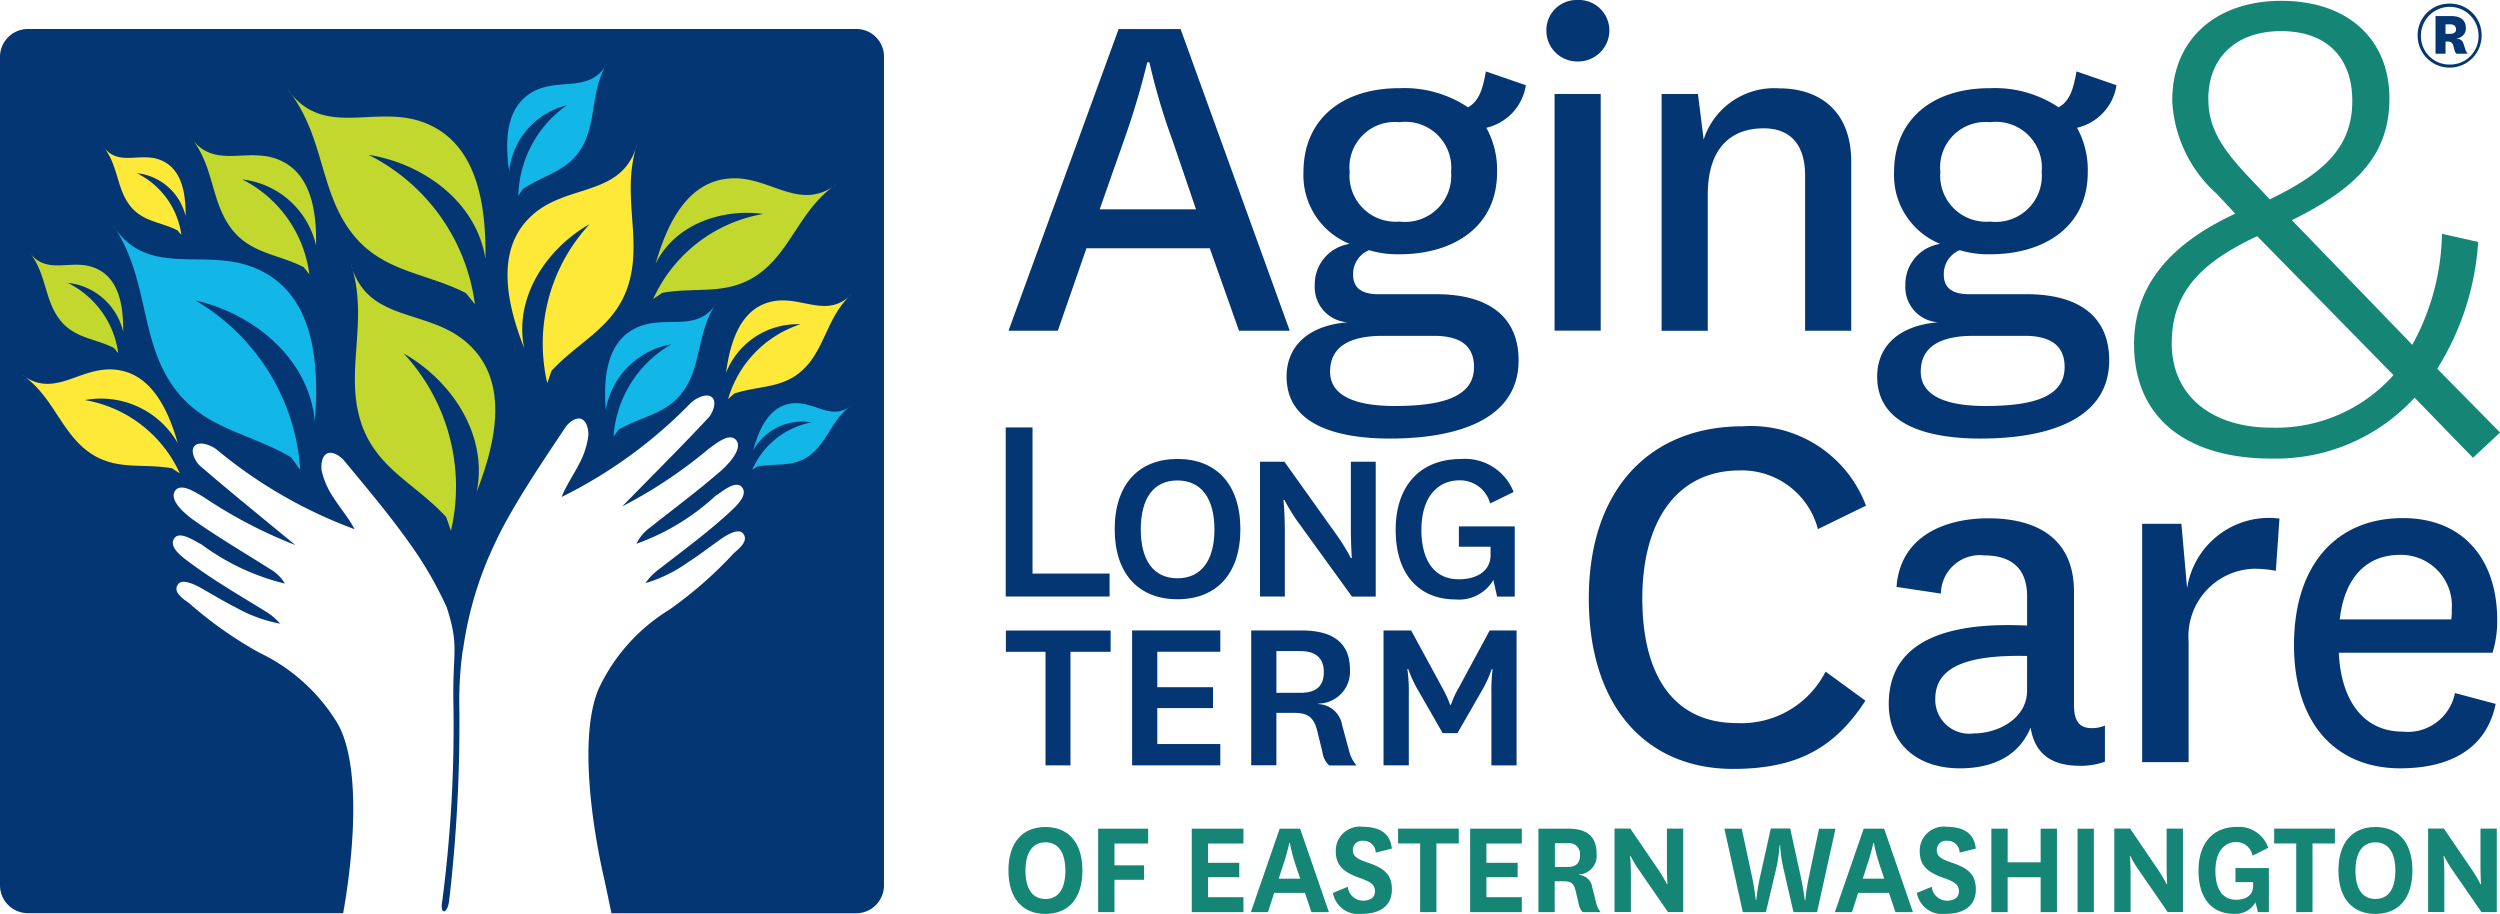
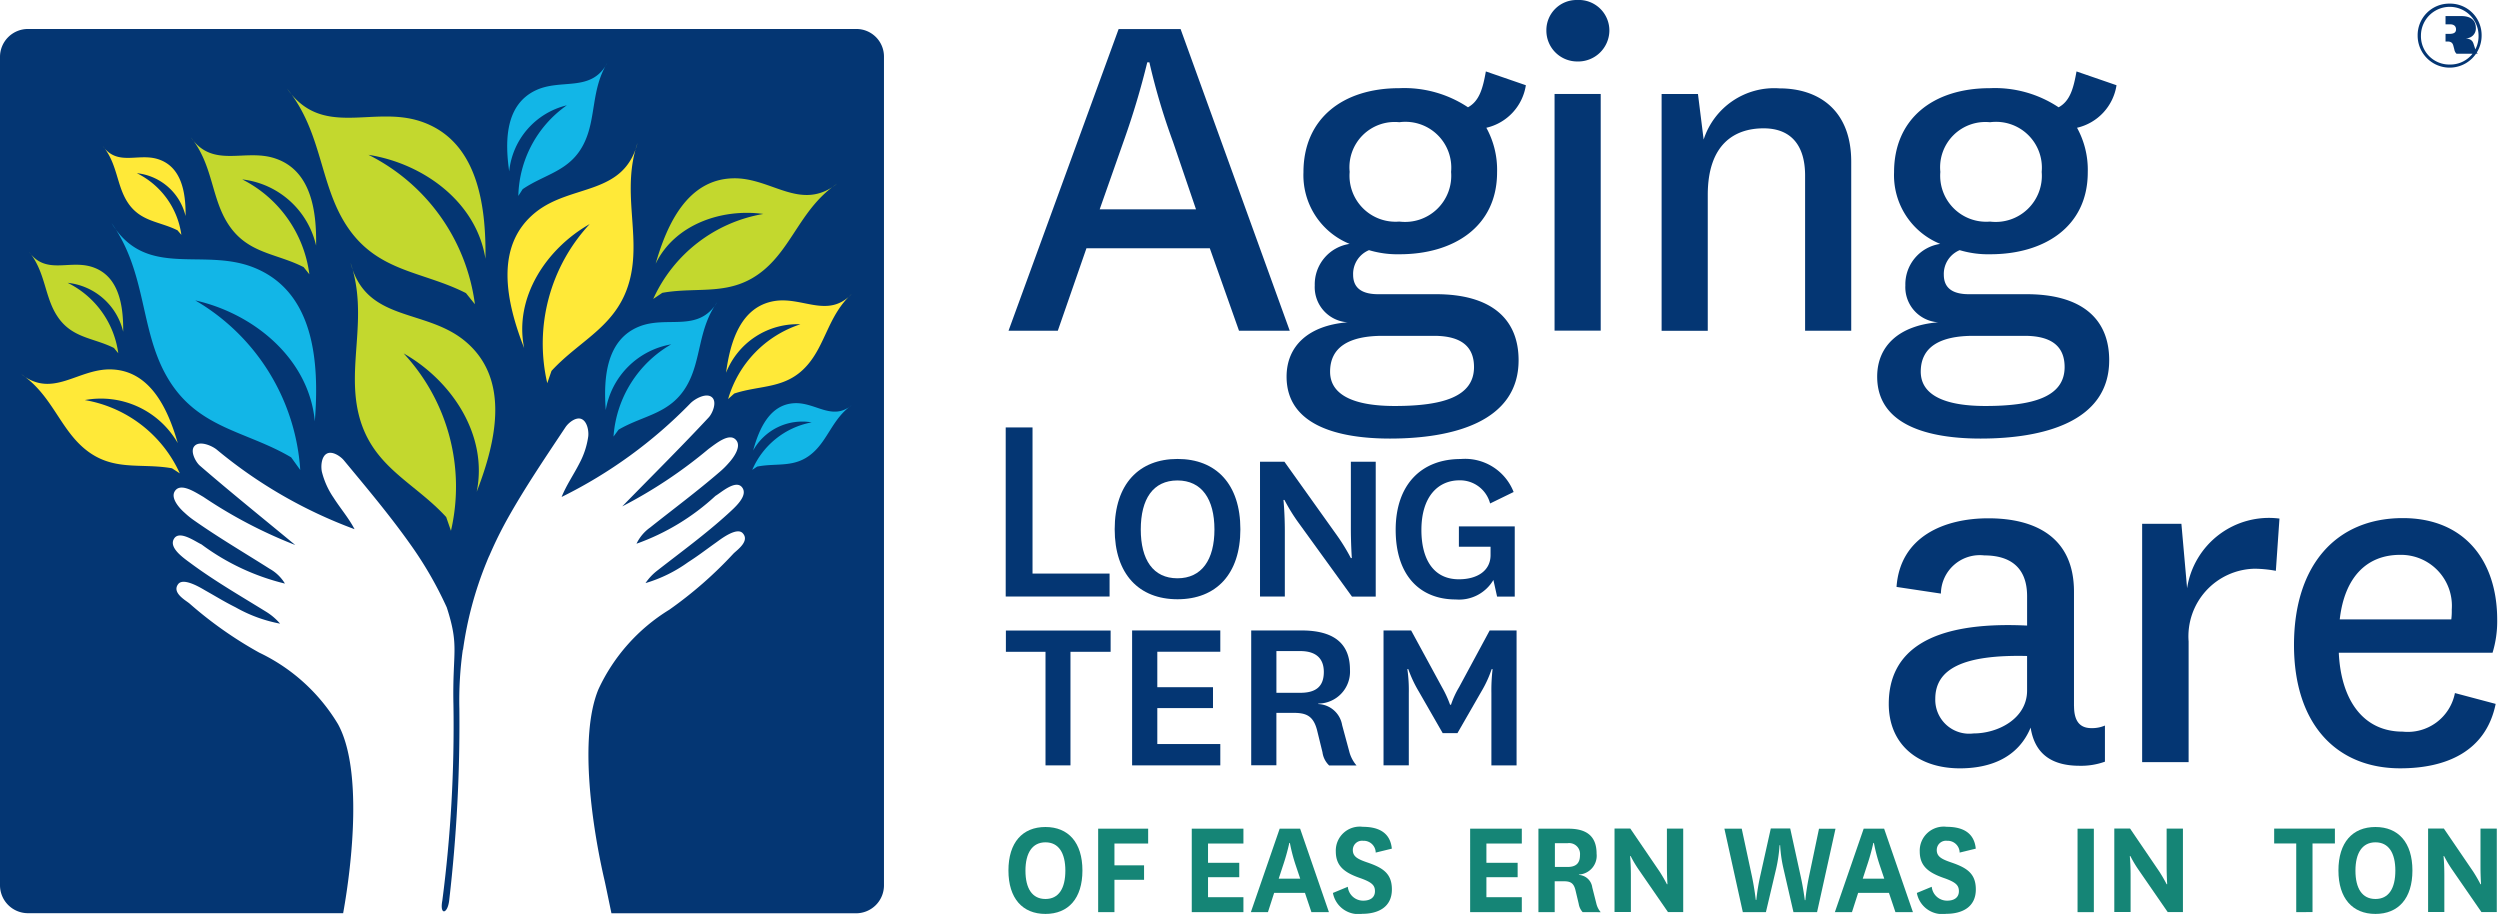
<svg xmlns="http://www.w3.org/2000/svg" width="149.999" height="54.834" viewBox="0 0 149.999 54.834">
  <defs>
    <clipPath id="clip-path">
      <rect id="Rectangle_9" data-name="Rectangle 9" width="149.999" height="54.834" fill="none" />
    </clipPath>
  </defs>
  <g id="Group_7" data-name="Group 7" transform="translate(0 0)">
    <g id="Group_1" data-name="Group 1" transform="translate(0 0)" clip-path="url(#clip-path)">
      <path id="Path_1" data-name="Path 1" d="M51.377,1.371H1.676A1.676,1.676,0,0,0,0,3.047v49.7a1.677,1.677,0,0,0,1.676,1.676H20.589c.549-3.043,1.161-8.657-.308-11.34a11.051,11.051,0,0,0-4.728-4.294,23.88,23.88,0,0,1-4.189-2.952c-.245-.2-1.064-.645-.673-1.16.327-.429,1.434.274,1.637.389.828.468,1.122.661,1.811,1.007a8.628,8.628,0,0,0,2.666.978A3.581,3.581,0,0,0,16,36.357c-1.523-.943-3.082-1.84-4.518-2.9-.462-.341-1.386-.962-1.035-1.511.327-.52,1.3.2,1.637.346a13.873,13.873,0,0,0,5.012,2.355,2.478,2.478,0,0,0-.914-.886c-1.508-.957-3.043-1.858-4.5-2.879a4.906,4.906,0,0,1-.606-.486c-.256-.222-.867-.852-.588-1.291.337-.534,1.194.039,1.709.337a28.236,28.236,0,0,0,5.518,2.89c-2.123-1.754-3.952-3.227-5.725-4.762-.255-.222-.6-.872-.322-1.175.3-.337,1.03-.033,1.334.212a28.183,28.183,0,0,0,8.272,4.776c-.366-.692-.862-1.262-1.262-1.892a4.8,4.8,0,0,1-.7-1.556c-.067-.327-.033-.924.313-1.093.323-.158.795.16,1,.4,1.368,1.651,2.759,3.3,4,5.055a22.561,22.561,0,0,1,2.181,3.78c.771,2.384.332,2.639.4,5.826a80.968,80.968,0,0,1-.668,11.773c-.169.9.332.814.418-.062a91.921,91.921,0,0,0,.606-11.446,21.962,21.962,0,0,1,.208-3.563.136.136,0,0,1,.009.024,21.73,21.73,0,0,1,1.387-5.2c.053-.124.1-.255.158-.38a.437.437,0,0,1,.039-.081c.072-.169.145-.332.221-.5.27-.592.569-1.18.891-1.757,1.05-1.869,2.263-3.655,3.453-5.446.174-.26.606-.621.943-.5.361.134.463.721.423,1.054a4.832,4.832,0,0,1-.534,1.623c-.337.664-.771,1.286-1.064,2.008a28.165,28.165,0,0,0,7.728-5.619c.274-.279.967-.659,1.3-.356.308.279.029.953-.2,1.2-1.6,1.719-3.265,3.371-5.191,5.341a28.186,28.186,0,0,0,5.181-3.448c.482-.351,1.277-1.012,1.666-.515.323.408-.221,1.1-.448,1.348a4.848,4.848,0,0,1-.549.544c-1.348,1.165-2.783,2.229-4.174,3.337a2.513,2.513,0,0,0-.819.973,13.777,13.777,0,0,0,4.738-2.871c.318-.183,1.213-1,1.594-.515.4.506-.448,1.224-.871,1.613-1.32,1.2-2.778,2.263-4.184,3.361a3.24,3.24,0,0,0-.737.775,8.476,8.476,0,0,0,2.551-1.251c.645-.415.921-.64,1.69-1.189.193-.134,1.218-.953,1.589-.558.444.472-.322,1-.548,1.222a24.318,24.318,0,0,1-3.857,3.375A11.044,11.044,0,0,0,35.91,40.98c-1.222,2.928-.322,8.527.356,11.449.039.16.193.905.42,2H51.363a1.676,1.676,0,0,0,1.675-1.675V3.047a1.655,1.655,0,0,0-1.661-1.676" transform="translate(0 0.368)" fill="#043673" fill-rule="evenodd" />
      <path id="Path_2" data-name="Path 2" d="M24.316,16.46c-2.6-1.329-5.325-1.243-7.16-4.045C15.519,9.916,15.7,6.8,13.588,4.2c2.109,2.981,5.089,1.007,7.979,1.946,3.4,1.112,3.967,4.911,3.919,8.253-.544-3.415-3.728-5.716-7.021-6.236a11.725,11.725,0,0,1,6.389,8.966Z" transform="translate(3.641 1.126)" fill="#c3d82e" />
      <path id="Path_3" data-name="Path 3" d="M22.327,27.69c-1.969-2.153-4.547-3.033-5.283-6.3-.649-2.909.612-5.768-.453-8.947.924,3.535,4.411,2.73,6.791,4.628,2.792,2.234,1.987,5.985.775,9.1.688-3.385-1.483-6.654-4.383-8.3a11.74,11.74,0,0,1,2.838,10.642Z" transform="translate(4.445 3.334)" fill="#c3d82e" />
      <path id="Path_4" data-name="Path 4" d="M15.8,14.287c-1.647-.847-3.37-.8-4.527-2.582-1.03-1.584-.905-3.553-2.239-5.2,1.33,1.888,3.227.65,5.051,1.257,2.153.714,2.5,3.117,2.461,5.23a5.15,5.15,0,0,0-4.43-3.969,7.439,7.439,0,0,1,4.026,5.692Z" transform="translate(2.419 1.742)" fill="#c3d82e" />
      <path id="Path_5" data-name="Path 5" d="M31.456,15.309c2.186-.394,4.141.26,6.091-1.368,1.733-1.449,2.282-3.751,4.387-5.171-2.182,1.7-3.92-.385-6.227-.332C33,8.5,31.754,11.125,31.057,13.561c1.141-2.355,3.957-3.327,6.461-2.985a8.894,8.894,0,0,0-6.606,5.1Z" transform="translate(8.282 2.261)" fill="#c3d82e" />
      <path id="Path_6" data-name="Path 6" d="M6.469,17.684c-1.232-.621-2.523-.578-3.394-1.9-.78-1.17-.7-2.649-1.7-3.867,1.005,1.4,2.412.463,3.78.905,1.613.516,1.887,2.306,1.869,3.886a3.839,3.839,0,0,0-3.333-2.933A5.531,5.531,0,0,1,6.729,18Z" transform="translate(0.367 3.194)" fill="#c3d82e" />
      <path id="Path_7" data-name="Path 7" d="M26.653,20.442c1.773-1.931,4.083-2.721,4.743-5.652.587-2.611-.545-5.177.418-8.022-.833,3.169-3.962,2.446-6.1,4.146-2.508,2-1.79,5.373-.7,8.16-.621-3.038,1.334-5.969,3.933-7.444A10.537,10.537,0,0,0,26.4,21.178Z" transform="translate(6.436 1.813)" fill="#ffe938" />
      <path id="Path_8" data-name="Path 8" d="M10.048,23.413c-1.883-.337-3.573.226-5.253-1.179C3.3,20.981,2.826,19,1.01,17.769c1.883,1.47,3.38-.332,5.368-.289,2.341.053,3.415,2.322,4.016,4.421A5.314,5.314,0,0,0,4.819,19.32a7.685,7.685,0,0,1,5.7,4.4Z" transform="translate(0.271 4.684)" fill="#ffe938" />
      <path id="Path_9" data-name="Path 9" d="M34.848,19.886c1.575-.525,3.1-.255,4.358-1.671,1.126-1.262,1.286-3.024,2.687-4.3-1.43,1.492-2.947.139-4.647.423-2,.342-2.639,2.418-2.888,4.3a4.6,4.6,0,0,1,4.463-2.909,6.664,6.664,0,0,0-4.339,4.487Z" transform="translate(9.205 3.727)" fill="#ffe938" />
      <path id="Path_10" data-name="Path 10" d="M9.346,11.967c-1.083-.544-2.215-.506-2.981-1.661-.683-1.031-.611-2.325-1.5-3.394.881,1.227,2.119.4,3.323.789,1.415.458,1.661,2.027,1.642,3.409A3.371,3.371,0,0,0,6.906,8.539a4.86,4.86,0,0,1,2.672,3.7Z" transform="translate(1.304 1.852)" fill="#ffe938" />
      <path id="Path_11" data-name="Path 11" d="M16.055,24.612c-2.73-1.618-5.687-1.714-7.482-4.888-1.6-2.821-1.186-6.2-3.294-9.167C7.355,13.942,10.735,12,13.807,13.22c3.611,1.435,3.957,5.6,3.668,9.231-.346-3.747-3.644-6.461-7.174-7.256a12.735,12.735,0,0,1,6.3,10.174Z" transform="translate(1.414 2.829)" fill="#12b6e7" />
      <path id="Path_12" data-name="Path 12" d="M29.443,21.947c1.5-.881,3.11-.929,4.1-2.653.881-1.537.654-3.377,1.814-4.989-1.141,1.845-2.985.785-4.665,1.449-1.974.781-2.167,3.048-2.019,5.017A4.815,4.815,0,0,1,32.6,16.828a6.942,6.942,0,0,0-3.461,5.533Z" transform="translate(7.672 3.833)" fill="#12b6e7" />
      <path id="Path_13" data-name="Path 13" d="M35.892,22.883c1.189-.236,2.268.107,3.318-.809.938-.809,1.213-2.076,2.349-2.869-1.175.948-2.148-.174-3.409-.126-1.487.057-2.138,1.511-2.5,2.84a3.369,3.369,0,0,1,3.511-1.689,4.844,4.844,0,0,0-3.564,2.85Z" transform="translate(9.538 5.112)" fill="#12b6e7" />
      <path id="Path_14" data-name="Path 14" d="M24.928,10.552c1.353-.924,2.871-1.074,3.688-2.764.732-1.5.41-3.221,1.392-4.814-.959,1.8-2.76.919-4.3,1.651-1.816.862-1.854,3.01-1.589,4.859a4.548,4.548,0,0,1,3.458-3.962,6.828,6.828,0,0,0-2.909,5.436Z" transform="translate(6.432 0.797)" fill="#12b6e7" />
      <path id="Path_15" data-name="Path 15" d="M47.72,41.743c0-1.685.847-2.609,2.22-2.609s2.219.929,2.219,2.609-.847,2.606-2.219,2.606-2.22-.929-2.22-2.606m1.021.01c0,1.064.4,1.7,1.2,1.7s1.194-.637,1.194-1.7-.4-1.7-1.194-1.7-1.2.645-1.2,1.7" transform="translate(12.786 10.486)" fill="#158576" />
      <path id="Path_16" data-name="Path 16" d="M51.966,44.221V39.214h3v.89H52.943v1.31H54.72v.867H52.943v1.94Z" transform="translate(13.923 10.507)" fill="#158576" />
      <path id="Path_17" data-name="Path 17" d="M59.495,44.221h-3.1V39.214h3.1v.89H57.371v1.155h1.874v.867H57.371v1.2h2.124Z" transform="translate(15.11 10.507)" fill="#158576" />
      <path id="Path_18" data-name="Path 18" d="M62.438,43.066H60.589l-.372,1.156H59.192l1.729-5.008h1.227l1.728,5.008h-1.05Zm-1.575-.852h1.291l-.251-.747a10.118,10.118,0,0,1-.37-1.4H61.5a13.112,13.112,0,0,1-.389,1.387Z" transform="translate(15.859 10.507)" fill="#158576" />
      <path id="Path_19" data-name="Path 19" d="M63.969,42.723a.921.921,0,0,0,.929.833c.415,0,.7-.188.7-.568,0-.356-.188-.535-.857-.776-.976-.332-1.492-.732-1.492-1.608a1.437,1.437,0,0,1,1.623-1.478c.943,0,1.647.347,1.738,1.31l-.967.236a.719.719,0,0,0-.752-.708.553.553,0,0,0-.621.554c0,.4.3.553.9.756.905.313,1.444.654,1.444,1.608,0,1.055-.809,1.464-1.786,1.464a1.551,1.551,0,0,1-1.752-1.253Z" transform="translate(16.899 10.483)" fill="#158576" />
-       <path id="Path_20" data-name="Path 20" d="M67.481,44.221V40.1H66.158v-.89H69.8v.89H68.459v4.117Z" transform="translate(17.726 10.507)" fill="#158576" />
      <path id="Path_21" data-name="Path 21" d="M72.669,44.221h-3.1V39.214h3.1v.89H70.545v1.155h1.874v.867H70.545v1.2h2.124Z" transform="translate(18.639 10.507)" fill="#158576" />
      <path id="Path_22" data-name="Path 22" d="M75.453,44.221a.968.968,0,0,1-.236-.5l-.188-.79c-.107-.477-.323-.563-.728-.563h-.525v1.854H72.8V39.214h1.8c1.073,0,1.69.432,1.69,1.5a1.129,1.129,0,0,1-1.06,1.251v.024a.859.859,0,0,1,.8.747l.241.952a1.244,1.244,0,0,0,.265.535ZM73.782,41.51h.761c.491,0,.751-.2.751-.713a.653.653,0,0,0-.74-.713h-.766V41.51Z" transform="translate(19.505 10.507)" fill="#158576" />
      <path id="Path_23" data-name="Path 23" d="M79.1,41.782a8.812,8.812,0,0,1,.443.766h.034s-.034-.458-.034-1.1V39.211h.978v5.008h-.914l-1.754-2.543a7.063,7.063,0,0,1-.486-.818h-.034s.048.453.048,1.146v2.21H76.4V39.206h.945Z" transform="translate(20.471 10.505)" fill="#158576" />
      <path id="Path_24" data-name="Path 24" d="M86.183,42.1c.162.742.241,1.4.241,1.4h.033a14.016,14.016,0,0,1,.213-1.386l.606-2.895h.99L87.16,44.222H85.744l-.606-2.639a8.127,8.127,0,0,1-.193-1.377h-.034a9.017,9.017,0,0,1-.2,1.386l-.62,2.63H82.706L81.6,39.214h1.04l.616,2.874c.155.742.227,1.4.227,1.4h.032a12.774,12.774,0,0,1,.227-1.4l.642-2.885h1.165Z" transform="translate(21.863 10.506)" fill="#158576" />
      <path id="Path_25" data-name="Path 25" d="M90.073,43.066H88.224l-.371,1.156H86.827l1.729-5.008h1.227l1.728,5.008h-1.05ZM88.5,42.214h1.291l-.251-.747a10.119,10.119,0,0,1-.37-1.4h-.034a13.111,13.111,0,0,1-.389,1.387Z" transform="translate(23.264 10.507)" fill="#158576" />
      <path id="Path_26" data-name="Path 26" d="M91.6,42.723a.921.921,0,0,0,.929.833c.415,0,.7-.188.7-.568,0-.356-.188-.535-.857-.776-.976-.332-1.492-.732-1.492-1.608a1.437,1.437,0,0,1,1.623-1.478c.943,0,1.647.347,1.738,1.31l-.967.236a.719.719,0,0,0-.752-.708.553.553,0,0,0-.621.554c0,.4.3.553.9.756.905.313,1.444.654,1.444,1.608,0,1.055-.809,1.464-1.787,1.464a1.551,1.551,0,0,1-1.752-1.253Z" transform="translate(24.304 10.483)" fill="#158576" />
-       <path id="Path_27" data-name="Path 27" d="M94.233,44.221V39.214h.978v2.017H97.19V39.214h.978v5.007H97.19V42.127H95.21v2.095Z" transform="translate(25.248 10.507)" fill="#158576" />
      <rect id="Rectangle_7" data-name="Rectangle 7" width="0.978" height="5.007" transform="translate(124.652 49.721)" fill="#158576" />
      <path id="Path_28" data-name="Path 28" d="M102.747,41.782a8.814,8.814,0,0,1,.443.766h.034s-.034-.458-.034-1.1V39.211h.978v5.008h-.914L101.5,41.676a7.065,7.065,0,0,1-.486-.818h-.034s.048.453.048,1.146v2.21h-.978V39.206h.945Z" transform="translate(26.807 10.505)" fill="#158576" />
-       <path id="Path_29" data-name="Path 29" d="M108.256,41.6v2.644H107.6l-.145-.587a1.4,1.4,0,0,1-1.31.688c-1.238,0-2.11-.853-2.11-2.587,0-1.675.881-2.628,2.3-2.628a1.857,1.857,0,0,1,1.883,1.251l-.94.477a1,1,0,0,0-.986-.823c-.621,0-1.243.477-1.243,1.733,0,.978.356,1.733,1.237,1.733.64,0,1.026-.313,1.026-.823v-.236h-1.06V41.6Z" transform="translate(27.875 10.485)" fill="#158576" />
      <path id="Path_30" data-name="Path 30" d="M108.939,44.221V40.1h-1.324v-.89h3.644v.89h-1.343v4.117Z" transform="translate(28.834 10.507)" fill="#158576" />
      <path id="Path_31" data-name="Path 31" d="M110.657,41.743c0-1.685.847-2.609,2.22-2.609s2.219.929,2.219,2.609-.847,2.606-2.219,2.606-2.22-.929-2.22-2.606m1.021.01c0,1.064.4,1.7,1.2,1.7s1.194-.637,1.194-1.7-.4-1.7-1.194-1.7-1.2.645-1.2,1.7" transform="translate(29.648 10.486)" fill="#158576" />
      <path id="Path_32" data-name="Path 32" d="M117.6,41.782a8.808,8.808,0,0,1,.443.766h.034s-.034-.458-.034-1.1V39.211h.978v5.008H118.1l-1.754-2.543a7.064,7.064,0,0,1-.486-.818h-.034s.048.453.048,1.146v2.21H114.9V39.206h.945Z" transform="translate(30.785 10.505)" fill="#158576" />
-       <path id="Path_33" data-name="Path 33" d="M121.32,27.456l-3.5-3.607a11.3,11.3,0,0,1-8.533,3.655c-4.887.019-8.286-2.23-8.3-6.843-.015-3.572,2.234-6.071,6.071-7.852l-1.088-1.17a8,8,0,0,1-2.692-5.6c-.014-3.664,2.6-5.98,6.491-6,4.208-.019,6.525,2.461,6.54,5.807.014,3.439-1.97,5.437-5.852,7.353l7.223,7.478a14.24,14.24,0,0,0,1.781-6.659l2.172.486a16.263,16.263,0,0,1-2.456,7.608l3.77,3.828ZM109.282,25.65a9.436,9.436,0,0,0,7.27-3.155l-8.176-8.334c-3.115,1.458-5.143,3.188-5.129,6.442s2.547,5.065,6.034,5.046m-3.838-19.7c.005,1.676.78,2.938,2.461,4.7l1.227,1.3c3.207-1.551,4.964-3.1,4.95-5.947-.01-2.349-1.329-4.156-4.315-4.146-2.623.014-4.334,1.56-4.324,4.093" transform="translate(27.056 0.011)" fill="#158576" />
-       <path id="Path_34" data-name="Path 34" d="M91.781,36.636c-1.811,2.783-4.026,4.093-7.945,4.093-5.128,0-8.652-3.654-8.652-10.227,0-6.606,3.721-10.329,9.22-10.329a7.372,7.372,0,0,1,7.411,4.762l-2.885,1.406a4.721,4.721,0,0,0-4.7-3.52c-3.688,0-5.835,2.952-5.835,7.68,0,4.661,1.911,7.478,5.666,7.478a5.666,5.666,0,0,0,5.33-3.087Z" transform="translate(20.144 5.405)" fill="#043673" />
      <path id="Path_35" data-name="Path 35" d="M100.493,35.789c0,1.083.5,1.329,1.054,1.329a1.969,1.969,0,0,0,.8-.155V39.13a4.2,4.2,0,0,1-1.516.246c-1.642,0-2.692-.68-2.942-2.292-.742,1.8-2.413,2.446-4.242,2.446-2.508,0-4.27-1.425-4.27-3.866,0-3.158,2.446-4.984,8.3-4.7V29.2c0-1.762-1.055-2.446-2.571-2.446a2.334,2.334,0,0,0-2.6,2.291l-2.663-.4c.217-3.033,2.879-4.117,5.509-4.117,2.788,0,5.138,1.113,5.138,4.4v6.871Zm-2.817-3c-3.838-.091-5.508.775-5.508,2.571a2.034,2.034,0,0,0,2.291,2.076c1.489,0,3.217-.9,3.217-2.571Z" transform="translate(23.948 6.57)" fill="#043673" />
      <path id="Path_36" data-name="Path 36" d="M109.39,27.676a7.319,7.319,0,0,0-1.272-.126,4.056,4.056,0,0,0-3.962,4.363v7.241h-2.788v-14.3h2.355l.342,3.866a4.969,4.969,0,0,1,5.542-4.179Z" transform="translate(27.16 6.573)" fill="#043673" />
      <path id="Path_37" data-name="Path 37" d="M118.208,35.013l2.446.65c-.587,2.879-3,3.866-5.725,3.866-3.809,0-6.375-2.628-6.375-7.4,0-4.8,2.537-7.613,6.529-7.613,3.683,0,5.663,2.537,5.663,6.1a6.471,6.471,0,0,1-.279,1.979h-9.225c.126,2.787,1.425,4.733,3.837,4.733a2.882,2.882,0,0,0,3.131-2.317m-.217-4.425A4.2,4.2,0,0,0,118.02,30a3.055,3.055,0,0,0-3.1-3.279c-2.041,0-3.342,1.391-3.621,3.871h6.688Z" transform="translate(29.085 6.57)" fill="#043673" />
      <path id="Path_38" data-name="Path 38" d="M59.8,14.526H52.4l-1.719,4.95H47.724l6.606-18.1h3.718l6.549,18.1H61.553ZM53.194,12.19h5.778L57.59,8.132a38.924,38.924,0,0,1-1.415-4.762h-.126A47.5,47.5,0,0,1,54.633,8.1Z" transform="translate(12.787 0.368)" fill="#043673" />
      <path id="Path_39" data-name="Path 39" d="M71.765,5.532c.675-.37.89-1.107,1.074-2.152l2.4.828A3.1,3.1,0,0,1,72.868,6.76a5.227,5.227,0,0,1,.644,2.672c0,3.289-2.642,4.917-5.84,4.917a5.938,5.938,0,0,1-1.844-.246,1.543,1.543,0,0,0-.953,1.473c0,.8.525,1.17,1.506,1.17h3.472c3.227,0,4.95,1.415,4.95,3.962,0,3.718-4,4.7-7.714,4.7-3.134,0-6.207-.8-6.207-3.716,0-1.845,1.32-3.072,3.661-3.26a2.111,2.111,0,0,1-1.97-2.215,2.451,2.451,0,0,1,2.091-2.489,4.447,4.447,0,0,1-2.769-4.3c0-3.2,2.336-5.043,5.749-5.043a6.9,6.9,0,0,1,4.122,1.146m-4.4,17.922c2.888,0,4.762-.554,4.762-2.336,0-1.074-.583-1.873-2.4-1.873H66.66c-2.026,0-3.167.673-3.167,2.152,0,1.5,1.632,2.057,3.876,2.057m.279-11.065a2.769,2.769,0,0,0,3.105-2.981,2.75,2.75,0,0,0-3.105-2.98,2.717,2.717,0,0,0-2.981,2.98,2.76,2.76,0,0,0,2.981,2.981" transform="translate(16.312 0.906)" fill="#043673" />
      <path id="Path_40" data-name="Path 40" d="M75.02,0a1.834,1.834,0,0,1,1.936,1.844A1.872,1.872,0,0,1,75.02,3.688a1.849,1.849,0,0,1-1.844-1.845A1.81,1.81,0,0,1,75.02,0" transform="translate(19.606 0)" fill="#043673" />
      <rect id="Rectangle_8" data-name="Rectangle 8" width="2.769" height="14.2" transform="translate(93.273 5.638)" fill="#043673" />
      <path id="Path_41" data-name="Path 41" d="M81.151,7.253A4.448,4.448,0,0,1,85.7,4.181c2.336,0,4.306,1.291,4.306,4.4V18.723H87.238V9.406c0-1.754-.8-2.827-2.49-2.827-1.718,0-3.35.924-3.35,4v8.148H78.629V4.518H80.81Z" transform="translate(21.067 1.121)" fill="#043673" />
      <path id="Path_42" data-name="Path 42" d="M99.715,5.532c.675-.37.89-1.107,1.074-2.152l2.4.828a3.1,3.1,0,0,1-2.369,2.552,5.227,5.227,0,0,1,.644,2.672c0,3.289-2.642,4.917-5.84,4.917a5.938,5.938,0,0,1-1.844-.246,1.543,1.543,0,0,0-.953,1.473c0,.8.525,1.17,1.506,1.17H97.8c3.227,0,4.95,1.415,4.95,3.962,0,3.718-4,4.7-7.714,4.7-3.134,0-6.207-.8-6.207-3.716,0-1.845,1.32-3.072,3.661-3.26a2.111,2.111,0,0,1-1.97-2.215,2.451,2.451,0,0,1,2.091-2.489,4.447,4.447,0,0,1-2.769-4.3c0-3.2,2.336-5.043,5.749-5.043a6.9,6.9,0,0,1,4.122,1.146m-4.4,17.922c2.888,0,4.762-.554,4.762-2.336,0-1.074-.583-1.873-2.4-1.873H94.61c-2.026,0-3.167.673-3.167,2.152.005,1.5,1.632,2.057,3.876,2.057M95.6,12.389A2.769,2.769,0,0,0,98.7,9.408,2.75,2.75,0,0,0,95.6,6.428a2.717,2.717,0,0,0-2.981,2.98A2.76,2.76,0,0,0,95.6,12.389" transform="translate(23.801 0.906)" fill="#043673" />
      <path id="Path_43" data-name="Path 43" d="M49.2,20.226v8.768h4.623v1.377H47.591V20.226Z" transform="translate(12.751 5.42)" fill="#043673" />
      <path id="Path_44" data-name="Path 44" d="M52.748,25.936c0-2.707,1.454-4.218,3.77-4.218s3.771,1.511,3.771,4.218c0,2.691-1.454,4.2-3.771,4.2s-3.77-1.513-3.77-4.2m1.565.014c0,1.816.742,2.928,2.2,2.928s2.22-1.112,2.22-2.928-.756-2.942-2.22-2.942-2.2,1.112-2.2,2.942" transform="translate(14.133 5.819)" fill="#043673" />
      <path id="Path_45" data-name="Path 45" d="M64.224,26.244a11.6,11.6,0,0,1,.852,1.387h.058s-.058-.809-.058-1.83V21.848h1.492v8.094H65.143L61.99,25.585a10.849,10.849,0,0,1-.9-1.445h-.058s.082.8.082,1.883v3.915H59.625V21.848h1.464Z" transform="translate(15.975 5.854)" fill="#043673" />
      <path id="Path_46" data-name="Path 46" d="M73.189,25.759v4.218H72.13l-.222-1a2.386,2.386,0,0,1-2.263,1.17c-2.109,0-3.6-1.4-3.6-4.18,0-2.706,1.537-4.246,3.9-4.246A3.13,3.13,0,0,1,73.122,23.7l-1.411.688A1.863,1.863,0,0,0,69.867,23c-1.243,0-2.278.934-2.278,2.981,0,1.7.685,2.956,2.249,2.956,1.1,0,1.9-.51,1.9-1.453v-.5h-1.9V25.764h3.351Z" transform="translate(17.695 5.82)" fill="#043673" />
      <path id="Path_47" data-name="Path 47" d="M49.977,37.927V31.113H47.6V29.837h6.284v1.276H51.475v6.814Z" transform="translate(12.753 7.995)" fill="#043673" />
      <path id="Path_48" data-name="Path 48" d="M58.864,37.928H53.572V29.833h5.292V31.11h-3.78v2.128h3.341v1.253H55.084v2.157h3.78Z" transform="translate(14.354 7.994)" fill="#043673" />
      <path id="Path_49" data-name="Path 49" d="M63.878,37.927a1.335,1.335,0,0,1-.394-.785l-.327-1.334c-.227-.866-.664-1.031-1.416-1.031H60.719v3.144H59.208V29.833h3.014c1.9,0,2.912.742,2.912,2.365a1.914,1.914,0,0,1-1.9,2.022v.029a1.513,1.513,0,0,1,1.43,1.265l.423,1.566a2.068,2.068,0,0,0,.439.852H63.878Zm-3.158-4.353h1.43c.948,0,1.415-.385,1.415-1.251,0-.795-.453-1.253-1.415-1.253h-1.43Z" transform="translate(15.864 7.994)" fill="#043673" />
      <path id="Path_50" data-name="Path 50" d="M69.019,35.992,67.589,33.5a7.488,7.488,0,0,1-.635-1.349H66.9a8.935,8.935,0,0,1,.087,1.43v4.344H65.47V29.834h1.657l1.854,3.409a6.587,6.587,0,0,1,.481,1.045h.058A5.218,5.218,0,0,1,70,33.243l1.839-3.409h1.614v8.094H71.942V33.585a10.783,10.783,0,0,1,.072-1.43h-.057a6.884,6.884,0,0,1-.621,1.349l-1.43,2.489Z" transform="translate(17.541 7.994)" fill="#043673" />
-       <path id="Path_51" data-name="Path 51" d="M116.321.171a1.891,1.891,0,0,1,1.922,1.922,1.919,1.919,0,0,1-3.838,0A1.893,1.893,0,0,1,116.321.171m.015,3.655a1.694,1.694,0,0,0,1.723-1.733,1.728,1.728,0,1,0-3.456,0,1.7,1.7,0,0,0,1.733,1.733m.4-.65a.44.44,0,0,1-.129-.25l-.063-.237c-.048-.188-.169-.245-.356-.245h-.11v.732h-.6V.918h.943c.564,0,.877.246.877.727a.59.59,0,0,1-.607.607c.251.038.391.105.463.318l.11.336a.656.656,0,0,0,.15.27Zm-.664-1.189h.226c.289,0,.41-.086.41-.274s-.129-.3-.356-.3h-.274v.573Z" transform="translate(30.653 0.046)" fill="#043673" />
+       <path id="Path_51" data-name="Path 51" d="M116.321.171a1.891,1.891,0,0,1,1.922,1.922,1.919,1.919,0,0,1-3.838,0A1.893,1.893,0,0,1,116.321.171m.015,3.655a1.694,1.694,0,0,0,1.723-1.733,1.728,1.728,0,1,0-3.456,0,1.7,1.7,0,0,0,1.733,1.733m.4-.65a.44.44,0,0,1-.129-.25l-.063-.237c-.048-.188-.169-.245-.356-.245h-.11v.732V.918h.943c.564,0,.877.246.877.727a.59.59,0,0,1-.607.607c.251.038.391.105.463.318l.11.336a.656.656,0,0,0,.15.27Zm-.664-1.189h.226c.289,0,.41-.086.41-.274s-.129-.3-.356-.3h-.274v.573Z" transform="translate(30.653 0.046)" fill="#043673" />
    </g>
  </g>
</svg>